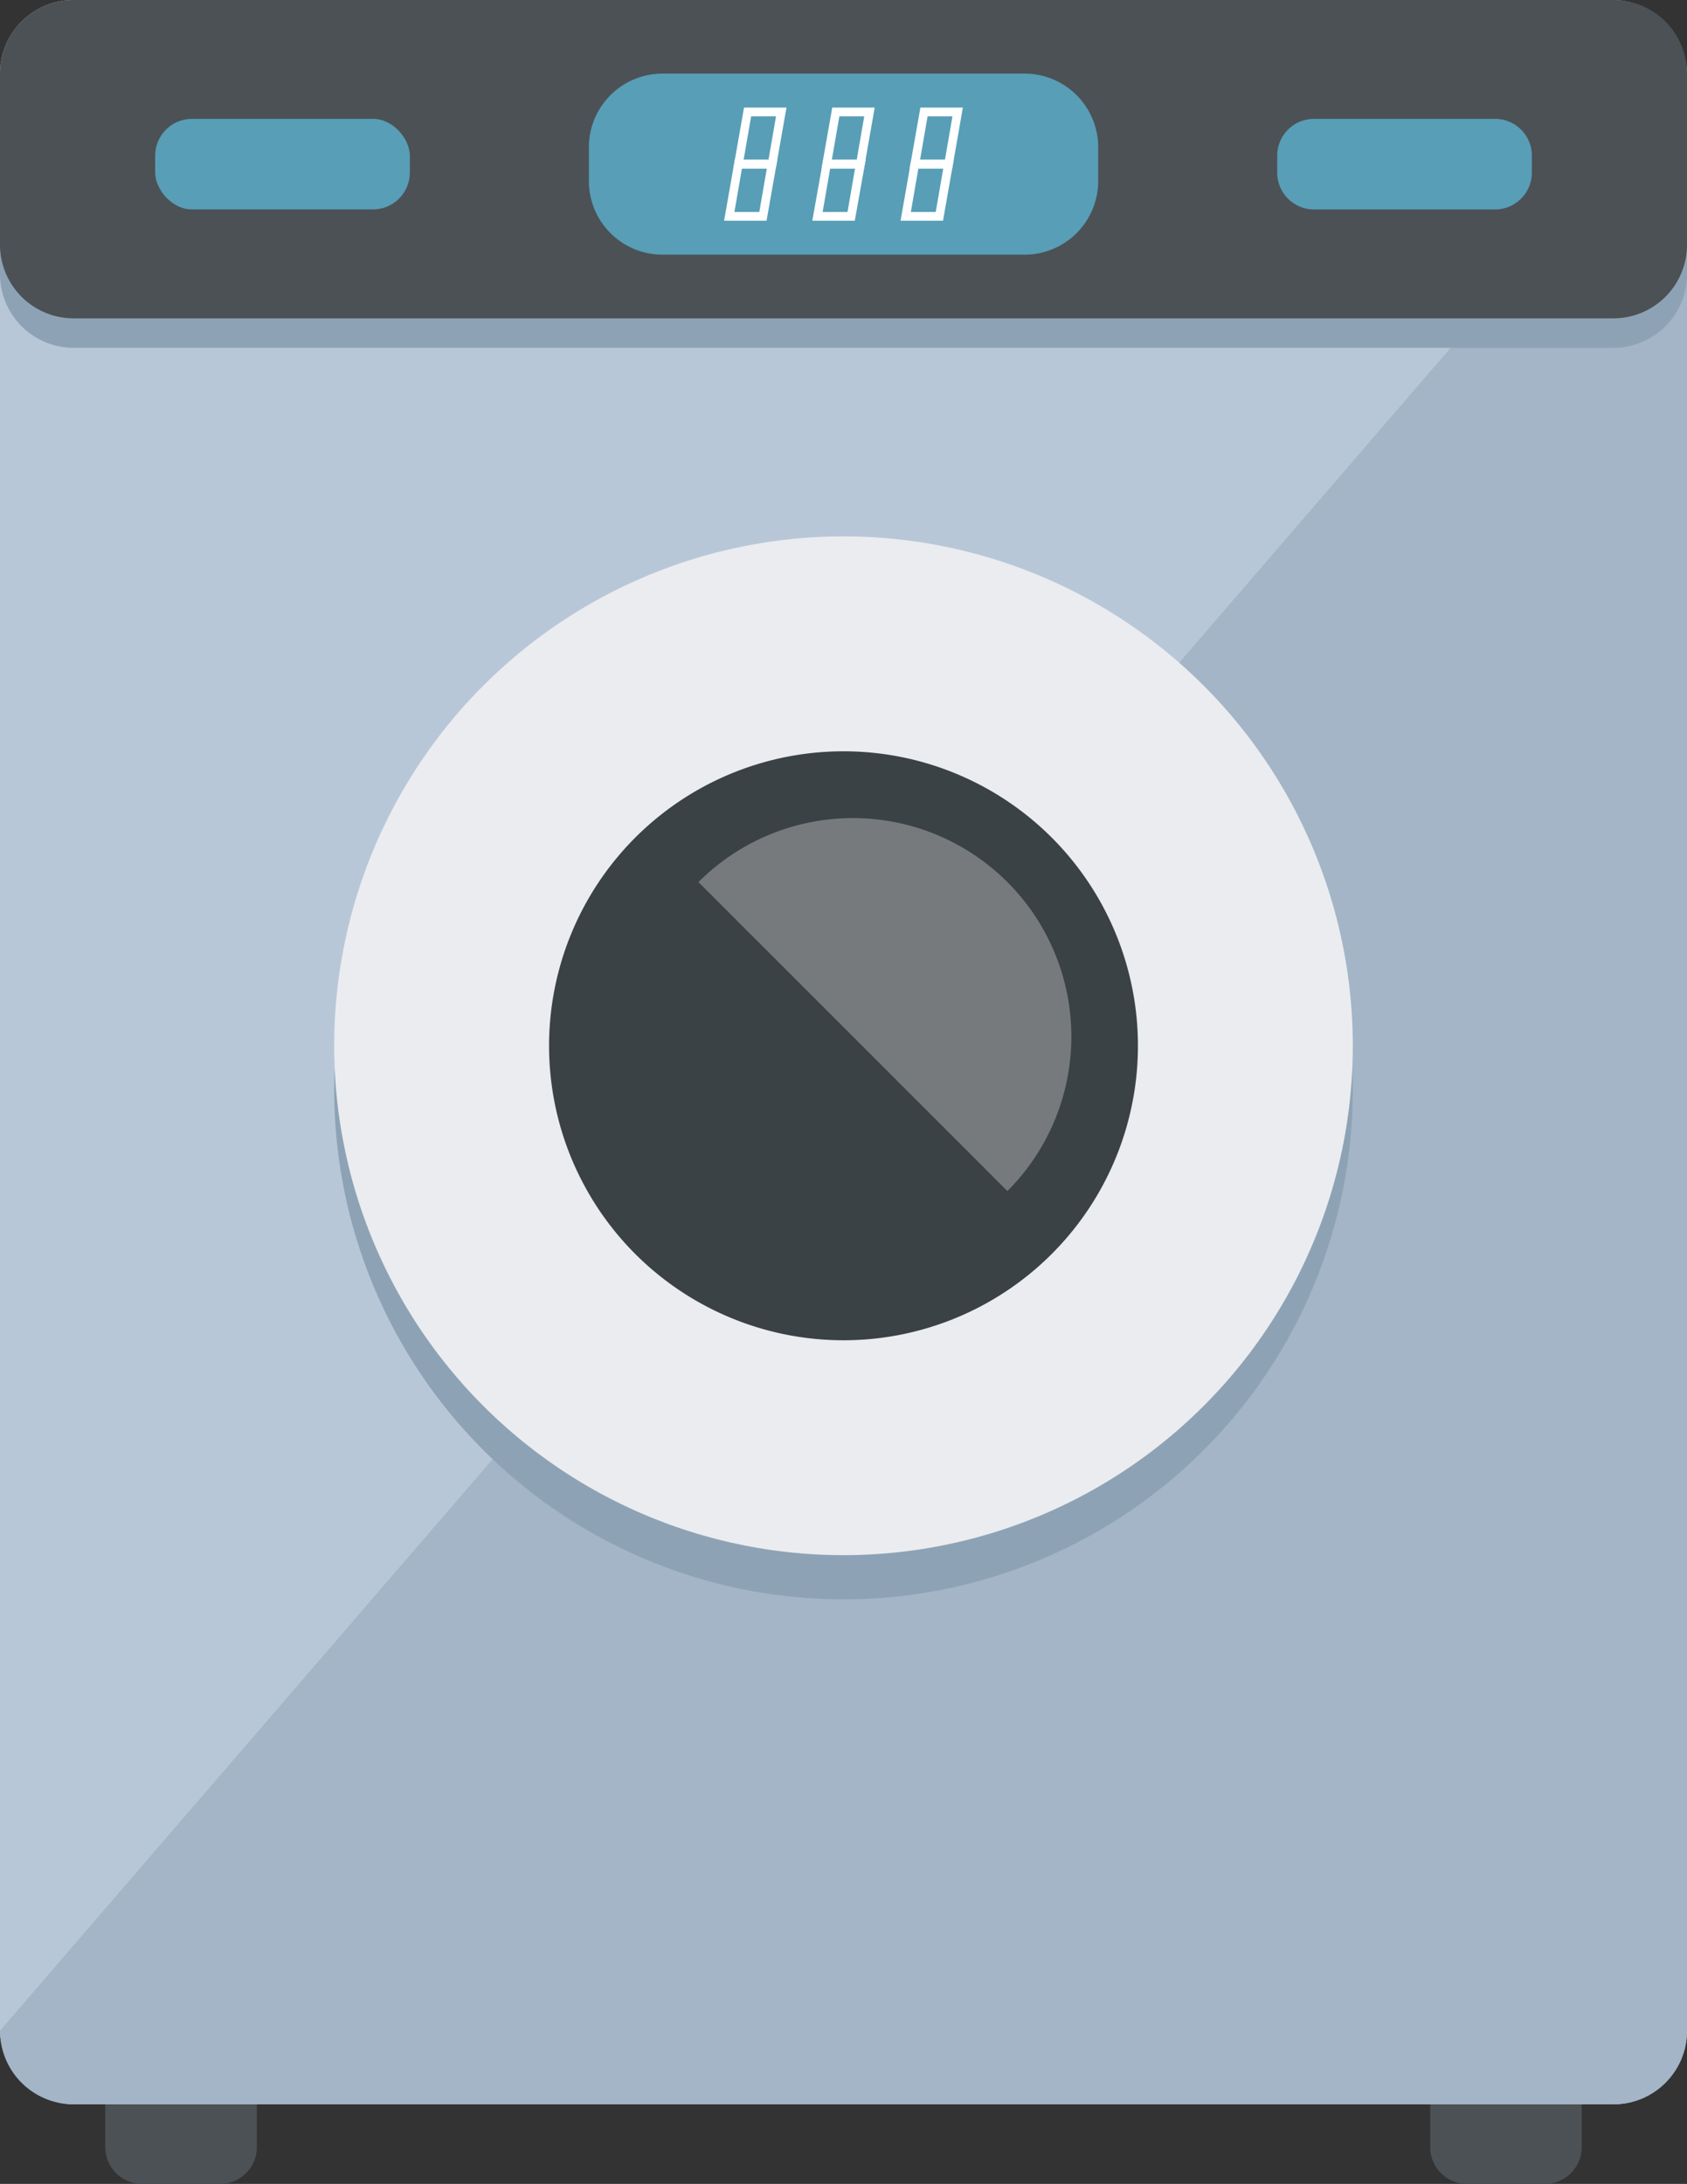
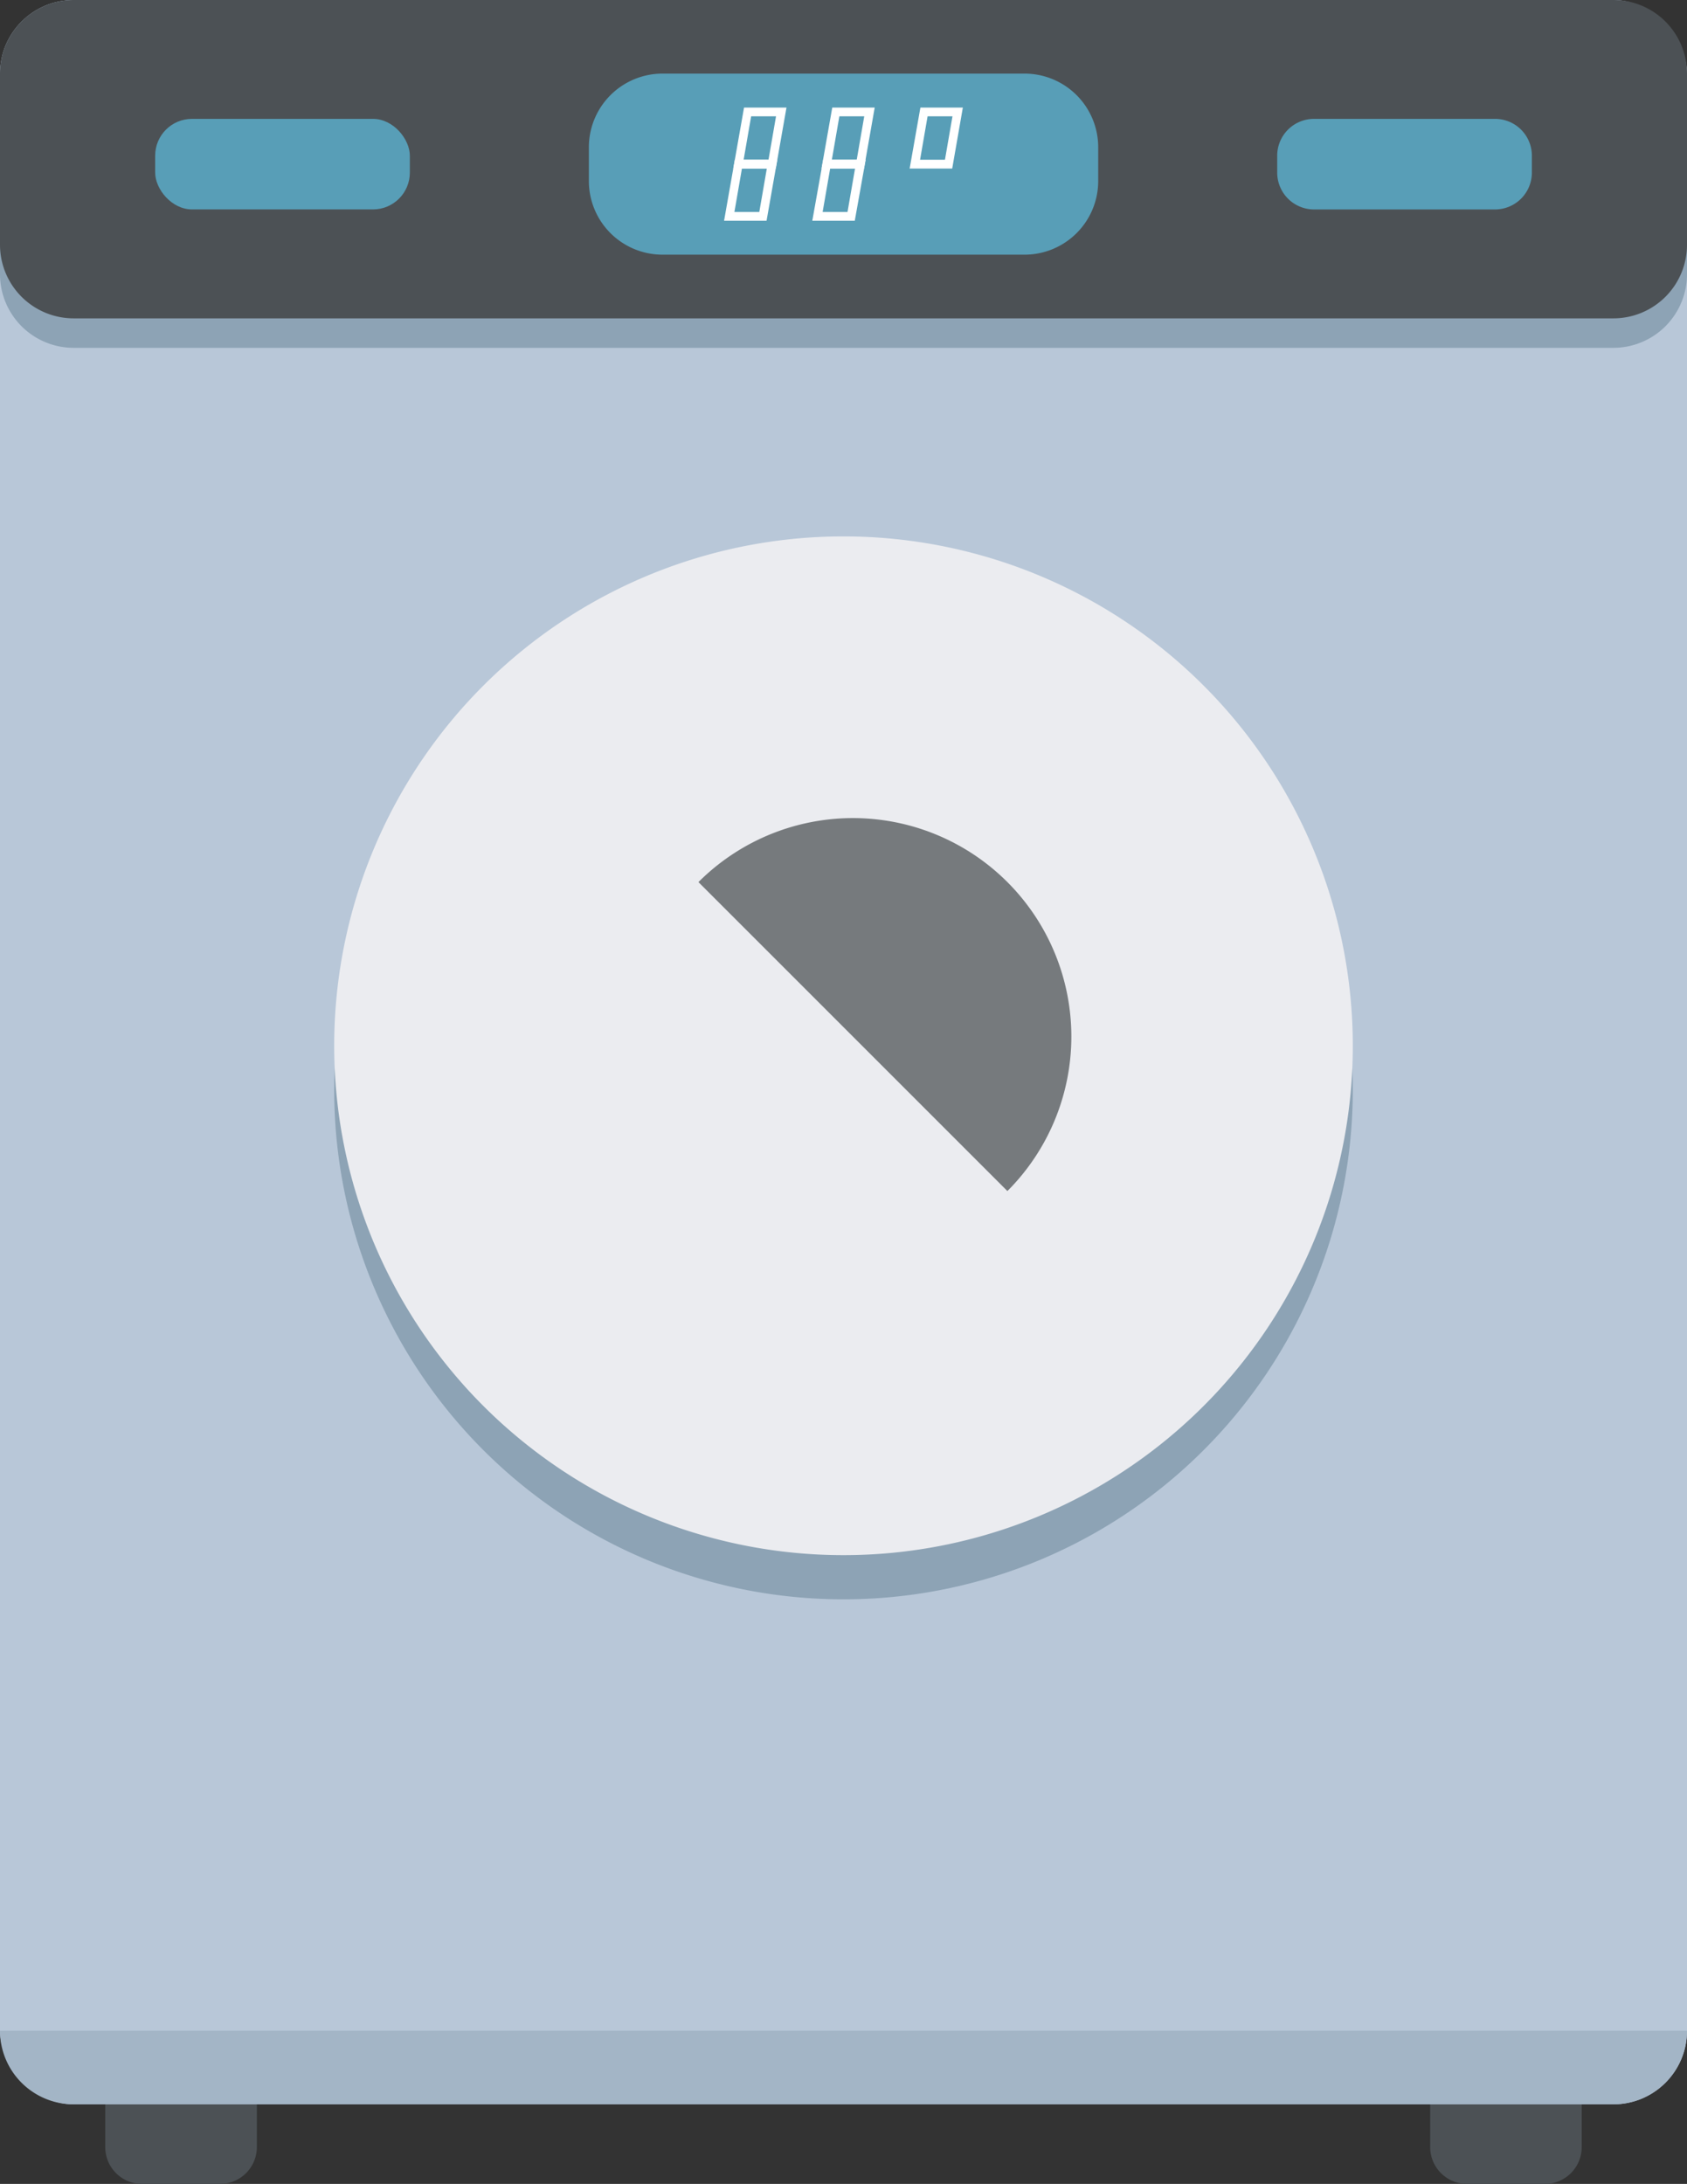
<svg xmlns="http://www.w3.org/2000/svg" viewBox="0 0 448.8 580.9">
  <rect x="0" y="0" width="448.8" height="580.9" fill="#333333" stroke="none" />
  <defs>
    <style>.cls-1{fill:#4c5155;}.cls-2{fill:#b8c7d8;}.cls-3{fill:#a3b5c6;}.cls-4{fill:#8da3b5;}.cls-5{fill:#ebecf0;}.cls-6{fill:#3a4245;}.cls-7{fill:#767a7d;}.cls-8{fill:#589eb7;}.cls-9{fill:#fff;}</style>
  </defs>
  <g id="Слой_2" data-name="Слой 2">
    <g id="GRAPHICS">
      <path class="cls-1" d="M58.54,538.56H37.78A9.79,9.79,0,0,0,28,548.35v22.76a9.78,9.78,0,0,0,9.78,9.79H58.54a9.79,9.79,0,0,0,9.79-9.79V548.35A9.8,9.8,0,0,0,58.54,538.56Z" />
      <path class="cls-1" d="M411,538.56H390.27a9.79,9.79,0,0,0-9.79,9.79v22.76a9.79,9.79,0,0,0,9.79,9.79H411a9.79,9.79,0,0,0,9.79-9.79V548.35A9.8,9.8,0,0,0,411,538.56Z" />
      <rect class="cls-2" width="448.8" height="559.73" rx="19.58" />
-       <path class="cls-3" d="M0,540.15a19.58,19.58,0,0,0,19.58,19.58H429.22a19.58,19.58,0,0,0,19.58-19.58V19.58Z" />
+       <path class="cls-3" d="M0,540.15a19.58,19.58,0,0,0,19.58,19.58H429.22a19.58,19.58,0,0,0,19.58-19.58Z" />
      <path class="cls-4" d="M429.22,7.83H19.58A19.59,19.59,0,0,0,0,27.42V72.93A19.59,19.59,0,0,0,19.58,92.52H429.22A19.59,19.59,0,0,0,448.8,72.93V27.42A19.58,19.58,0,0,0,429.22,7.83Z" />
      <path class="cls-4" d="M359.89,289.92A135.49,135.49,0,1,1,224.41,154.43,135.49,135.49,0,0,1,359.89,289.92Z" />
      <path class="cls-5" d="M359.89,278.17A135.49,135.49,0,1,1,224.41,142.68,135.49,135.49,0,0,1,359.89,278.17Z" />
-       <path class="cls-6" d="M302.73,278.17a78.33,78.33,0,1,1-78.32-78.33A78.33,78.33,0,0,1,302.73,278.17Z" />
      <path class="cls-7" d="M268,234.63a58.11,58.11,0,0,0-82.19,0L268,316.81A58.12,58.12,0,0,0,268,234.63Z" />
      <path class="cls-1" d="M429.22,0H19.58A19.58,19.58,0,0,0,0,19.58V65.09A19.59,19.59,0,0,0,19.58,84.68H429.22A19.58,19.58,0,0,0,448.8,65.09V19.58A19.58,19.58,0,0,0,429.22,0Z" />
      <path class="cls-8" d="M292.16,48.16a19.59,19.59,0,0,1-19.59,19.58H176.25a19.59,19.59,0,0,1-19.59-19.58v-9a19.59,19.59,0,0,1,19.59-19.58h96.32a19.59,19.59,0,0,1,19.59,19.58Z" />
      <path class="cls-9" d="M206.38,44.83h-11.3l2.86-16.22h11.29Zm-8.55-2.34h6.62l2-11.55h-6.62Z" />
      <path class="cls-9" d="M203.93,58.72h-11.3l2.86-16.23h11.3Zm-8.55-2.34H202l2-11.55h-6.62Z" />
      <path class="cls-9" d="M229.85,44.83h-11.3l2.86-16.22H232.7Zm-8.55-2.34h6.62l2-11.55h-6.62Z" />
      <path class="cls-9" d="M227.4,58.72H216.1L219,42.49h11.3Zm-8.55-2.34h6.62l2-11.55h-6.62Z" />
      <path class="cls-9" d="M253.32,44.83H242l2.86-16.22h11.29Zm-8.55-2.34h6.62l2-11.55h-6.62Z" />
-       <path class="cls-9" d="M250.87,58.72H239.58l2.85-16.23h11.3Zm-8.55-2.34h6.62l2-11.55h-6.62Z" />
      <path class="cls-8" d="M407.53,45.91a9.8,9.8,0,0,1-9.8,9.8H349.58a9.8,9.8,0,0,1-9.8-9.8v-4.5a9.79,9.79,0,0,1,9.8-9.79h48.15a9.79,9.79,0,0,1,9.8,9.79Z" />
      <rect class="cls-8" x="41.28" y="31.62" width="67.75" height="24.08" rx="9.79" />
    </g>
  </g>
</svg>